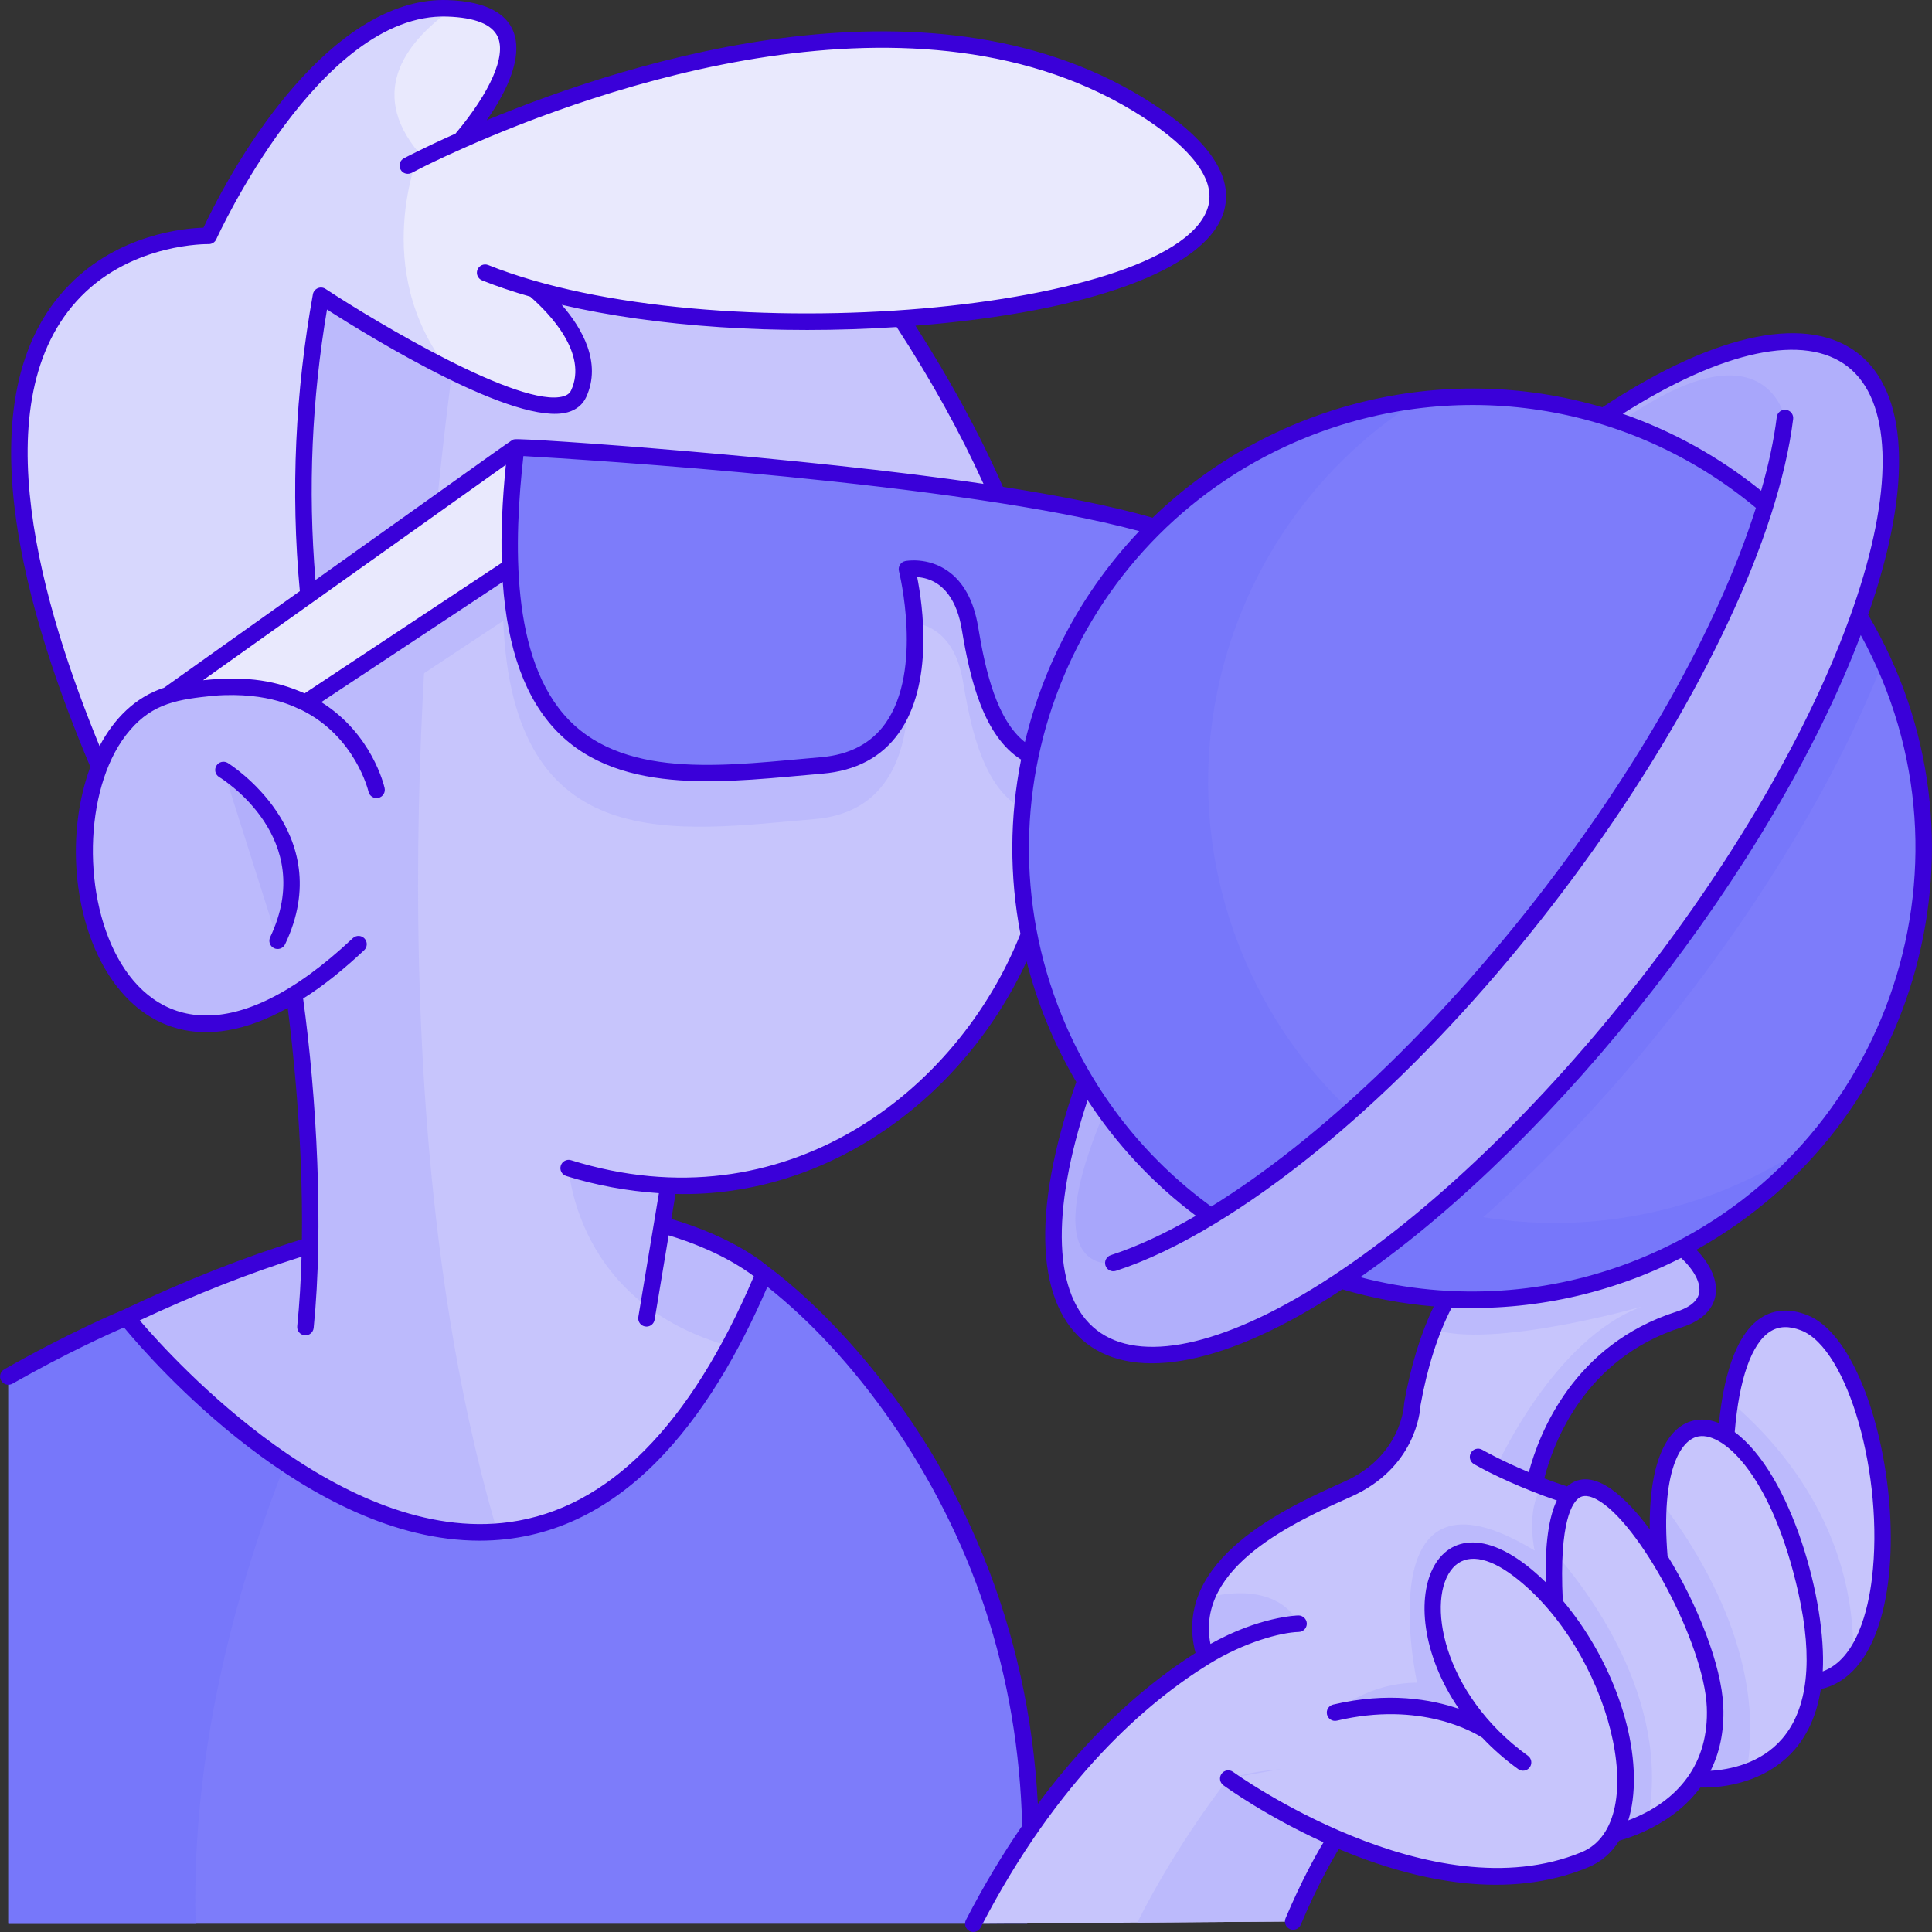
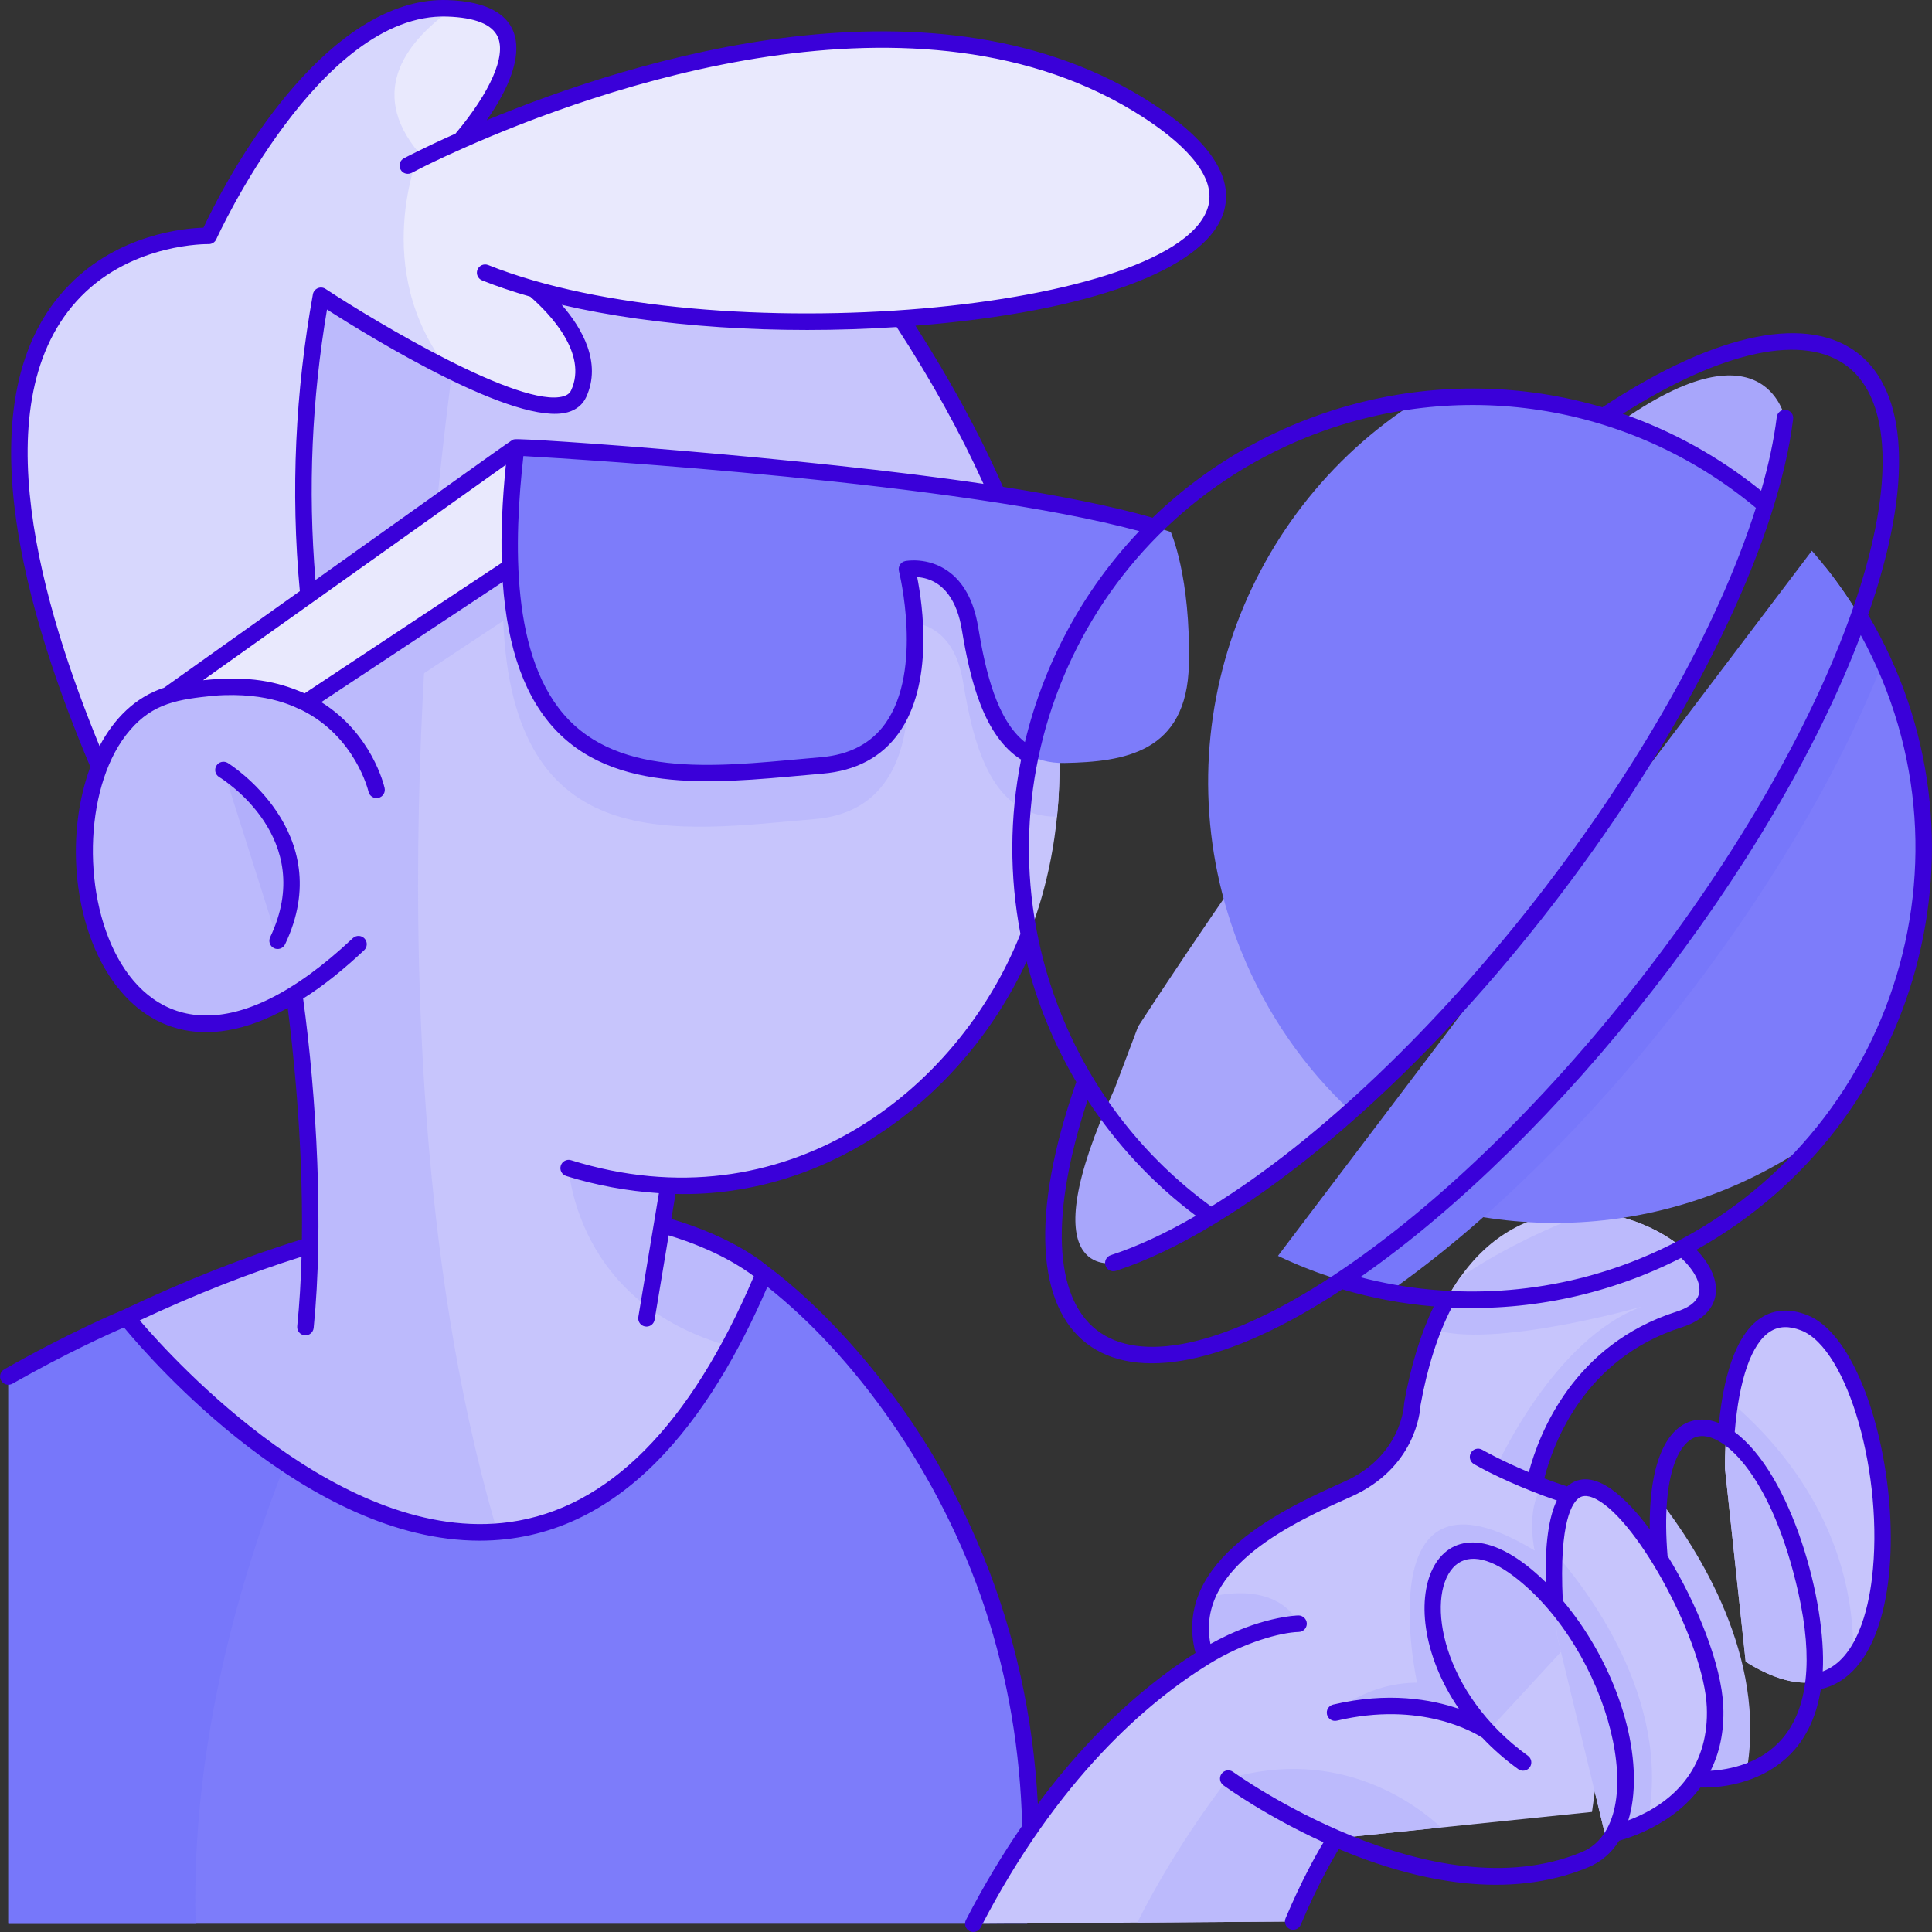
<svg xmlns="http://www.w3.org/2000/svg" width="128" height="128" viewBox="0 0 128 128" fill="none">
  <rect x="0" y="0" width="128" height="128" fill="#333333" stroke="none" />
  <g clip-path="url(#clip0_6149_564)">
    <path d="M52.98 102.857C29.549 108.715 32.044 108.091 7.258 114.287L8.38 87.284C18.975 82.238 32.55 78.022 43.861 81.146C48.494 82.421 50.608 84.393 50.608 84.393C51.496 91.296 50.968 87.183 52.98 102.857Z" fill="#C7C5FC" />
    <path d="M70.03 54.105C68.506 69.345 56.593 77.73 47.942 78.296C46.664 78.644 45.464 78.564 45.464 78.564C45.067 78.564 44.679 78.556 44.293 78.54C43.748 81.83 43.147 85.443 42.83 87.344C27.086 87.749 32.302 87.615 20.236 87.924C20.931 81.066 20.384 71.829 19.492 65.896C19.226 65.016 13.716 46.496 13.453 45.613L15.844 19.997C27.694 14.838 26.647 15.294 38.5 10.134L58.838 19.822C65.621 29.797 71.237 42.052 70.03 54.105Z" fill="#C7C5FC" />
    <path d="M70.03 54.105C65.823 54.157 64.546 49.694 63.807 45.189C63.053 40.6 59.628 41.262 59.628 41.262C59.628 41.262 62.738 53.523 53.983 54.267C44.87 55.038 33.974 56.972 33.342 41.13L19.779 50.112C13.504 49.767 15.744 49.89 10.661 49.612C14.639 46.782 10.705 49.58 33.736 33.196C33.736 33.196 53.496 34.235 67.585 36.618C69.893 43.184 70.538 49.026 70.03 54.105Z" fill="#BCBAFC" />
    <path d="M51.303 89.795C45.288 88.993 40.28 85.985 38.295 80.198C37.734 78.565 37.674 77.391 37.674 77.391C39.624 78.001 41.834 78.433 44.293 78.54L43.861 81.147C48.494 82.421 50.608 84.393 50.608 84.393L51.303 89.795Z" fill="#BCBAFC" />
    <path d="M34.907 107.375L7.258 114.287L8.38 87.284C12.819 85.17 16.869 83.619 20.545 82.511C20.704 73.951 19.492 65.896 19.492 65.896C19.326 65.348 18.164 61.44 13.453 45.613L15.844 19.997L23.414 16.701L30.517 20.787C30.517 20.787 25.476 50.848 28.876 80.605C29.897 89.617 31.766 98.985 34.907 107.375Z" fill="#BCBAFC" />
    <path d="M68.058 127.453H0.552V91.198C5.09 88.621 8.38 87.284 8.38 87.284C8.38 87.284 12.723 92.762 18.918 96.925C28.127 103.111 41.424 106.382 50.611 84.393C50.611 84.393 53.218 86.223 56.429 89.923C64.938 99.739 69.368 112.707 68.058 127.453Z" fill="#7D7CFA" />
    <path d="M35.402 19.165C36.789 20.358 39.625 23.273 38.339 26.082C36.843 29.352 24.272 21.574 21.267 19.598C19.892 27.227 19.783 34.709 20.682 41.617C21.241 45.884 21.302 43.939 21.314 48.389C18.817 47.467 15.532 47.147 11.203 48.058C9.34 48.455 7.808 49.45 6.597 50.85C4.079 44.94 1.601 37.697 1.315 31.254C0.596 15.246 13.831 15.626 13.831 15.626C13.831 15.626 20.745 0.266 29.631 0.551C35.476 0.678 34.257 4.877 30.517 9.3C38.963 5.548 60.906 -2.493 76.036 7.309C94.058 18.988 55.171 24.741 35.402 19.165Z" fill="#E9E9FD" />
    <path d="M21.267 19.598C19.892 27.227 19.783 34.709 20.682 41.617C21.241 45.884 21.302 43.939 21.314 48.389C18.817 47.467 15.532 47.147 11.203 48.058C9.34 48.455 7.808 49.45 6.597 50.85C4.079 44.94 1.601 37.697 1.315 31.254C0.596 15.246 13.831 15.626 13.831 15.626C13.831 15.626 20.745 0.266 29.631 0.551C29.757 0.554 29.877 0.562 29.995 0.567C27.126 2.58 24.227 5.944 27.766 10.134C27.766 10.134 24.478 17.822 29.697 24.474C25.507 22.382 21.371 19.666 21.267 19.598Z" fill="#D7D7FD" />
    <path d="M34.193 29.641L11.119 46.056L20.236 46.557L35.401 36.514L34.193 29.641Z" fill="#E9E9FD" />
    <path d="M20.236 46.557L19.33 46.162C16.908 45.267 14.181 45.378 11.675 45.912C10.232 46.216 9.139 46.963 8.196 48.019V48.021C1.746 55.468 7.36 77.977 23.752 62.554L24.948 52.329C24.948 52.329 24.091 48.474 20.236 46.557Z" fill="#BCBAFC" />
    <path d="M14.804 51.014L18.393 62.327C21.765 55.256 14.804 51.014 14.804 51.014Z" fill="#B2AFFB" />
    <path d="M34.194 29.641C34.194 29.641 65.805 31.305 77.566 35.245C77.566 35.245 78.894 38.182 78.766 44.031C78.637 49.897 74.435 50.468 70.541 50.55C66.294 50.638 65.008 46.157 64.265 41.634C63.51 37.043 60.088 37.707 60.088 37.707C60.088 37.707 63.197 49.968 54.443 50.71C44.028 51.593 31.282 53.993 34.194 29.641Z" fill="#7D7CFA" />
    <path d="M111.249 87.418C103.958 89.745 102.043 96.561 101.671 98.284C102.908 98.766 104.086 99.177 105.473 99.523L107.699 104.047C107.534 105.243 107.86 102.9 105.473 120.046C93.493 121.282 97.3 120.89 88.494 121.797C88.494 121.797 87.154 123.802 85.677 127.302C72.7 127.395 77.528 127.361 64.483 127.453C69.814 117.134 75.995 112.126 79.846 109.757C79.381 108.305 79.466 107.009 79.923 105.852C81.339 102.22 86.366 99.969 89.282 98.664C93.472 96.79 93.57 93.03 93.57 93.03C97.719 69.932 119.619 84.75 111.249 87.418Z" fill="#C7C5FC" />
    <path d="M95.479 121.078L88.494 121.797C88.494 121.797 87.154 123.802 85.677 127.303L75.347 127.376C78.008 122.065 81.375 117.837 81.375 117.837C88.781 115.668 93.885 119.595 95.479 121.078Z" fill="#BCBAFC" />
    <path d="M107.699 104.047L107.576 104.935L98.559 114.708C98.354 114.568 94.541 112.025 88.45 113.466C88.45 113.466 90.466 111.51 93.885 111.48C93.885 111.48 90.45 95.902 101.671 102.728C101.671 102.728 101.072 100.032 102.166 98.475C103.167 98.856 104.289 99.228 105.473 99.523L107.699 104.047Z" fill="#BCBAFC" />
    <path d="M115.656 110.097L114.285 97.299C114.285 97.299 114.244 95.15 114.625 92.85C115.133 89.767 116.397 86.419 119.529 87.634C125.992 90.142 128.168 117.922 115.656 110.097Z" fill="#C7C5FC" />
    <path d="M122.786 109.842C121.345 111.726 119.036 112.211 115.656 110.096L114.285 97.299C114.285 97.299 114.244 95.15 114.625 92.849C117.885 95.603 122.942 101.276 122.786 109.842Z" fill="#BCBAFC" />
-     <path d="M115.708 117.41C113.892 118.045 112.223 117.859 112.223 117.859L110.197 105.412C107.988 90.205 116.636 91.8 119.684 105.425C121.517 113.614 118.445 116.45 115.708 117.41Z" fill="#C7C5FC" />
    <path d="M115.708 117.41C113.892 118.045 112.223 117.859 112.223 117.859L110.197 105.411C109.838 102.945 109.767 100.918 109.909 99.318C112.486 102.63 117.089 109.807 115.708 117.41Z" fill="#BCBAFC" />
    <path d="M109.176 120.618C107.667 121.392 106.356 121.608 106.356 121.608L103.154 108.354C101.2 87.25 113.327 105.773 113.626 113.086C113.801 117.336 111.293 119.53 109.176 120.618Z" fill="#C7C5FC" />
    <path d="M109.176 120.618C107.667 121.392 106.356 121.608 106.356 121.608L103.154 108.354C102.943 106.079 102.897 104.263 102.981 102.846C105.011 105.141 110.757 112.492 109.176 120.618Z" fill="#BCBAFC" />
-     <path d="M100.62 103.994C94.602 99.421 92.48 108.233 98.56 114.707L81.376 117.835C81.376 117.835 94.617 127.498 104.99 123.218C110.27 121.038 107.309 109.075 100.62 103.994Z" fill="#C7C5FC" />
    <path d="M111.25 87.418C103.958 89.745 102.043 96.561 101.672 98.284C99.434 97.398 99.149 97.166 99.149 97.166C99.149 97.166 102.942 88.684 108.791 86.565C108.791 86.565 98.838 89.404 94.93 88.063C95.452 86.729 96.056 85.597 96.727 84.647C98.857 83.168 102.046 81.505 105.35 80.304C111.176 80.673 115.918 85.93 111.25 87.418Z" fill="#BCBAFC" />
    <path d="M86.033 107.575C86.033 107.575 83.29 107.638 79.846 109.757C79.381 108.305 79.466 107.009 79.923 105.852C84.925 104.629 86.033 107.575 86.033 107.575Z" fill="#BCBAFC" />
-     <path d="M120.519 75.362L120.516 75.365C112.024 85.571 97.357 89.245 84.668 83.206L120.04 36.489C129.622 47.439 130.049 63.912 120.519 75.362Z" fill="#7777FA" />
    <path d="M120.518 75.362L120.516 75.364C111.68 81.737 100.078 82.835 90.138 78.105L120.882 37.498C129.862 48.707 129.546 64.515 120.518 75.362Z" fill="#7D7CFA" />
    <path d="M124.761 43.813C118.942 58.767 105.068 76.485 92.006 85.605C89.463 85.123 86.996 84.314 84.668 83.206L120.04 36.489C121.922 38.639 123.524 41.089 124.761 43.813Z" fill="#7777FA" />
-     <path d="M109.139 65.196C123.07 47.324 129.186 28.8 122.8 23.822C116.413 18.844 99.943 29.297 86.012 47.169C72.081 65.042 65.965 83.565 72.352 88.543C78.738 93.521 95.208 83.069 109.139 65.196Z" fill="#B1AFFB" />
    <path d="M75.401 68.012C75.401 68.012 95.275 37.197 106.063 28.901C116.851 20.605 118.258 27.695 118.258 27.695C115.892 46.772 90.824 78.134 73.761 83.678C73.761 83.678 68.043 84.761 73.851 72.114L75.401 68.012Z" fill="#A8A6FB" />
-     <path d="M116.968 33.459C111.721 50.486 94.613 71.864 80.221 80.597C75.716 77.405 72.046 72.936 69.819 67.441C62.407 49.145 74.463 28.845 93.983 26.503C102.344 25.497 110.686 28.101 116.968 33.459Z" fill="#7777FA" />
    <path d="M116.968 33.459C112.643 47.495 100.585 63.731 89.487 73.609C86.424 70.74 83.918 67.176 82.239 63.027C76.717 49.395 81.96 34.077 93.983 26.503C102.344 25.497 110.686 28.101 116.968 33.459Z" fill="#7D7CFA" />
    <path d="M12.961 127.453H0.552V91.198C5.09 88.621 8.38 87.284 8.38 87.284C8.38 87.284 12.723 92.762 18.918 96.925C15.98 104.326 12.633 115.506 12.961 127.453Z" fill="#7777FA" />
    <path d="M15.089 50.547C14.83 50.39 14.494 50.472 14.337 50.73C14.18 50.987 14.261 51.324 14.519 51.481C14.786 51.644 21.023 55.542 17.899 62.092C17.769 62.364 17.885 62.691 18.157 62.821C18.43 62.95 18.756 62.836 18.887 62.563C22.43 55.132 15.162 50.592 15.089 50.547Z" fill="#3A00D9" />
    <path d="M119.726 87.124C118.588 86.683 117.57 86.74 116.699 87.291C114.874 88.447 114.157 91.578 113.885 94.283C113.367 94.075 112.865 94.006 112.395 94.078C110.354 94.393 109.242 97.055 109.299 101.322C107.91 99.442 105.588 96.959 103.822 98.476C103.327 98.316 102.824 98.141 102.313 97.947C102.898 95.648 104.967 89.997 111.416 87.939C114.111 87.078 114.372 84.856 112.39 82.8C127.213 74.535 132.503 55.493 123.769 40.73C129.911 23.156 121.734 16.716 106.162 26.984C95.512 23.835 84.109 26.814 76.362 34.3C73.671 33.526 70.218 32.845 66.446 32.254C64.918 28.774 62.97 25.189 60.65 21.578C61.034 21.548 61.419 21.518 61.802 21.482C72.983 20.444 80.206 17.596 81.125 13.862C81.675 11.626 80.063 9.267 76.334 6.85C62.076 -2.387 41.988 3.917 32.245 7.962C35.339 3.554 34.999 0.176 29.649 0.004C22.628 -0.219 16.468 8.764 13.48 15.082C12.2 15.122 7.893 15.513 4.605 18.855C-2.745 26.324 1.919 41.187 5.985 50.808C2.768 59.484 7.778 73.056 19.062 66.781C19.349 68.977 20.091 75.367 20.001 82.109C16.219 83.272 12.238 84.841 8.16 86.783C7.919 86.882 4.65 88.242 0.282 90.722C0.02 90.871 -0.072 91.205 0.077 91.468C0.226 91.731 0.561 91.823 0.823 91.674C4.408 89.638 7.235 88.37 8.215 87.948C10.032 90.144 20.424 102.073 31.772 102.072C41.193 102.072 47.11 93.904 50.841 85.254C56.519 89.743 62.28 97.533 65.263 106.578C66.794 111.226 67.597 116.033 67.722 120.963C66.455 122.802 65.202 124.87 63.997 127.202C63.859 127.47 63.964 127.801 64.232 127.939C64.502 128.078 64.831 127.972 64.969 127.704C70.072 117.826 76.031 112.746 80.132 110.224C82.435 108.808 84.832 108.155 86.046 108.121C86.347 108.113 86.586 107.863 86.579 107.562C86.572 107.26 86.312 107.022 86.019 107.027C85.909 107.03 83.421 107.109 80.196 108.917C79.175 103.785 85.847 100.799 89.505 99.164C93.754 97.264 94.089 93.571 94.115 93.091C94.569 90.569 95.265 88.401 96.178 86.63C101.526 86.865 106.715 85.713 111.377 83.339C112.257 84.163 112.7 85.018 112.571 85.668C112.438 86.334 111.688 86.704 111.083 86.897C104.243 89.081 101.967 94.978 101.289 97.537C99.443 96.765 98.213 96.059 98.2 96.051C97.938 95.9 97.603 95.99 97.453 96.251C97.301 96.513 97.391 96.847 97.652 96.999C98.801 97.663 100.957 98.67 103.144 99.408C102.605 100.523 102.36 102.315 102.402 104.821C95.361 97.918 91.71 105.981 96.657 113.213C94.831 112.587 91.964 112.072 88.324 112.934C88.03 113.003 87.848 113.298 87.918 113.592C87.987 113.886 88.28 114.068 88.576 113.998C94.124 112.686 97.656 114.772 98.212 115.134C98.921 115.885 99.719 116.585 100.587 117.211C100.834 117.389 101.175 117.33 101.35 117.087C101.527 116.842 101.472 116.5 101.227 116.324C95.503 112.191 94.455 105.877 96.265 103.867C97.125 102.912 98.554 103.112 100.289 104.43C106.625 109.245 109.558 120.741 104.781 122.713C94.815 126.826 81.827 117.489 81.697 117.395C81.453 117.217 81.111 117.271 80.933 117.514C80.755 117.758 80.808 118.1 81.053 118.278C81.293 118.454 83.924 120.345 87.687 122.058C87.187 122.888 86.219 124.612 85.173 127.091C85.055 127.37 85.186 127.69 85.464 127.808C85.743 127.925 86.064 127.795 86.181 127.516C87.248 124.987 88.249 123.241 88.699 122.501C93.957 124.719 99.966 125.884 105.199 123.725C106.069 123.366 106.764 122.767 107.27 121.955C108.497 121.606 111.015 120.651 112.651 118.429C114.943 118.473 117.368 117.705 118.914 115.898C119.812 114.848 120.383 113.514 120.635 111.911C128.169 110.18 125.533 89.379 119.726 87.124ZM122.422 24.293C125.272 26.514 125.492 32.069 123.026 39.535C117.729 55.572 101.855 75.936 87.588 84.989C80.95 89.202 75.507 90.343 72.658 88.121C69.792 85.888 69.585 80.365 72.055 72.884C73.978 75.829 76.399 78.421 79.231 80.547C77.22 81.716 75.326 82.594 73.592 83.158C73.305 83.251 73.148 83.56 73.241 83.847C73.335 84.135 73.644 84.291 73.93 84.198C75.946 83.543 78.158 82.489 80.505 81.064C98.308 70.255 116.85 43.509 118.801 27.762C118.839 27.463 118.626 27.189 118.326 27.152C118.024 27.116 117.753 27.328 117.716 27.628C117.53 29.126 117.182 30.767 116.679 32.513C113.889 30.26 110.784 28.552 107.51 27.415C114.156 23.202 119.557 22.058 122.422 24.293ZM86.512 28.995C96.51 24.943 107.914 26.638 116.334 33.646C111.175 49.916 94.768 70.959 80.247 79.937C75.822 76.719 72.394 72.337 70.327 67.236C64.26 52.267 71.406 35.117 86.512 28.995ZM75.479 35.189C71.711 39.147 69.138 44.016 67.903 49.166C66.058 47.714 65.297 44.537 64.805 41.545C64.519 39.809 63.838 38.556 62.78 37.819C61.458 36.897 60.044 37.157 59.985 37.169C59.675 37.229 59.481 37.537 59.558 37.84C59.575 37.905 61.179 44.391 58.658 47.93C57.716 49.254 56.282 50.006 54.397 50.166C48.502 50.665 41.612 51.734 37.69 47.698C33.785 43.681 34.05 35.806 34.677 30.215C38.582 30.439 63.678 31.981 75.479 35.189ZM65.159 32.058C53.503 30.322 34.684 28.997 34.095 29.104C33.868 29.145 34.649 28.645 20.9 38.427C20.39 32.376 20.67 26.4 21.664 20.506C24.653 22.42 34.224 28.287 37.625 27.31C38.193 27.147 38.611 26.801 38.837 26.31C39.883 24.024 38.565 21.746 37.216 20.195C43.493 21.656 51.498 22.186 59.406 21.668C61.696 25.18 63.626 28.668 65.159 32.058ZM33.244 37.286L20.182 45.936C18.371 45.147 16.52 44.75 13.454 45.067L33.516 30.794C33.274 33.171 33.183 35.333 33.244 37.286ZM5.376 19.631C8.856 16.085 13.769 16.172 13.815 16.173C14.039 16.178 14.239 16.052 14.329 15.851C14.397 15.701 21.194 0.817 29.614 1.098C31.476 1.157 32.608 1.611 32.979 2.447C33.538 3.706 32.49 6.096 30.178 8.852C28.047 9.803 26.815 10.459 26.762 10.487C26.263 10.754 26.452 11.516 27.02 11.516C27.338 11.516 27.284 11.336 30.731 9.803C30.734 9.802 30.737 9.801 30.739 9.8C39.325 5.986 60.896 -1.848 75.739 7.768C78.004 9.236 80.593 11.44 80.062 13.601C78.329 20.643 47.118 23.479 32.346 17.56C32.064 17.447 31.747 17.584 31.634 17.865C31.522 18.145 31.658 18.463 31.939 18.576C32.923 18.97 33.997 19.332 35.131 19.655C36.389 20.755 38.963 23.405 37.842 25.854C37.784 25.98 37.667 26.159 37.323 26.258C34.503 27.067 24.994 21.395 21.568 19.141C21.241 18.925 20.799 19.114 20.729 19.501C19.577 25.888 19.242 32.519 19.865 39.164L10.871 45.563C8.958 46.184 7.539 47.63 6.595 49.429C2.92 40.495 -1.361 26.495 5.376 19.631ZM33.768 100.842C22.687 102.376 11.588 90.207 9.256 87.479C12.944 85.754 16.543 84.338 19.978 83.262C19.935 84.806 19.845 86.357 19.692 87.868C19.662 88.169 19.881 88.437 20.182 88.468C20.484 88.498 20.75 88.278 20.781 87.978C21.455 81.301 20.977 72.658 20.082 66.157C21.503 65.272 22.924 64.084 24.127 62.953C24.347 62.745 24.357 62.399 24.15 62.179C23.943 61.959 23.597 61.949 23.377 62.156C7.482 77.111 2.663 55.245 8.609 48.379C10.155 46.567 11.843 46.333 14.169 46.093C17.916 45.801 19.751 46.982 20.005 47.052C23.557 48.826 24.406 52.413 24.414 52.449C24.48 52.743 24.77 52.928 25.066 52.863C25.361 52.798 25.547 52.505 25.482 52.211C25.447 52.055 24.646 48.617 21.285 46.518L33.308 38.555C33.619 43.034 34.812 46.307 36.906 48.461C41.177 52.856 48.442 51.767 54.49 51.256C56.71 51.067 58.412 50.162 59.549 48.565C61.884 45.287 61.129 40.069 60.764 38.23C62.575 38.373 63.429 39.921 63.725 41.722C64.286 45.13 65.197 48.777 67.649 50.325C66.89 54.14 66.874 58.049 67.606 61.872C63.476 72.282 52.015 81.29 37.838 76.868C37.549 76.778 37.242 76.939 37.153 77.228C37.063 77.516 37.224 77.823 37.512 77.913C39.495 78.532 41.559 78.911 43.655 79.05L42.291 87.254C42.236 87.587 42.492 87.891 42.831 87.891C43.094 87.891 43.326 87.701 43.37 87.433L44.3 81.844C47.441 82.793 49.282 84.045 49.947 84.557C45.731 94.459 40.29 99.94 33.768 100.842ZM93.032 92.933C93.027 92.961 93.024 92.988 93.024 93.016C93.023 93.05 92.89 96.451 89.059 98.165C85.307 99.842 77.587 103.292 79.206 109.512C76.272 111.373 72.497 114.471 68.759 119.511C68.153 107.869 63.799 97.59 56.842 89.564C53.684 85.924 51.137 84.094 50.941 83.956C50.623 83.674 48.574 81.969 44.48 80.758L44.755 79.103C54.956 79.357 63.892 72.636 68.014 63.693C68.723 66.466 69.808 69.137 71.307 71.683C65.089 89.449 73.526 95.576 88.932 85.422C90.915 86.007 92.945 86.383 94.99 86.553C94.127 88.346 93.47 90.488 93.032 92.933ZM108.569 83.421C102.715 85.794 96.207 86.208 90.118 84.618C103.232 75.482 117.472 57.414 123.28 42.073C131.759 57.528 124.761 76.857 108.569 83.421ZM107.878 120.604C108.005 120.194 108.102 119.752 108.164 119.276C108.698 115.161 106.729 109.822 103.538 106.045C103.275 100.71 104.212 99.502 104.631 99.232C104.735 99.165 105.052 98.961 105.753 99.325C108.595 100.799 112.908 108.914 113.08 113.109C113.231 116.802 111.228 119.342 107.878 120.604ZM118.083 115.186C116.652 116.859 114.563 117.247 113.328 117.32C113.9 116.178 114.243 114.779 114.173 113.064C114.061 110.317 112.445 106.275 110.479 103.078C110.028 97.545 111.313 95.352 112.561 95.159C114.27 94.897 117.45 97.942 119.15 105.545C120.138 109.958 119.779 113.202 118.083 115.186ZM124.021 104.578C123.777 106.594 123.03 109.903 120.761 110.735C121.025 106.139 118.692 97.67 114.93 94.881C115.219 91.361 116.05 88.997 117.284 88.216C117.854 87.855 118.523 87.831 119.33 88.144C122.431 89.348 124.842 97.795 124.021 104.578Z" fill="#3A00D9" />
  </g>
  <defs>
    <clipPath id="clip0_6149_564">
      <rect width="128" height="128" fill="white" />
    </clipPath>
  </defs>
</svg>